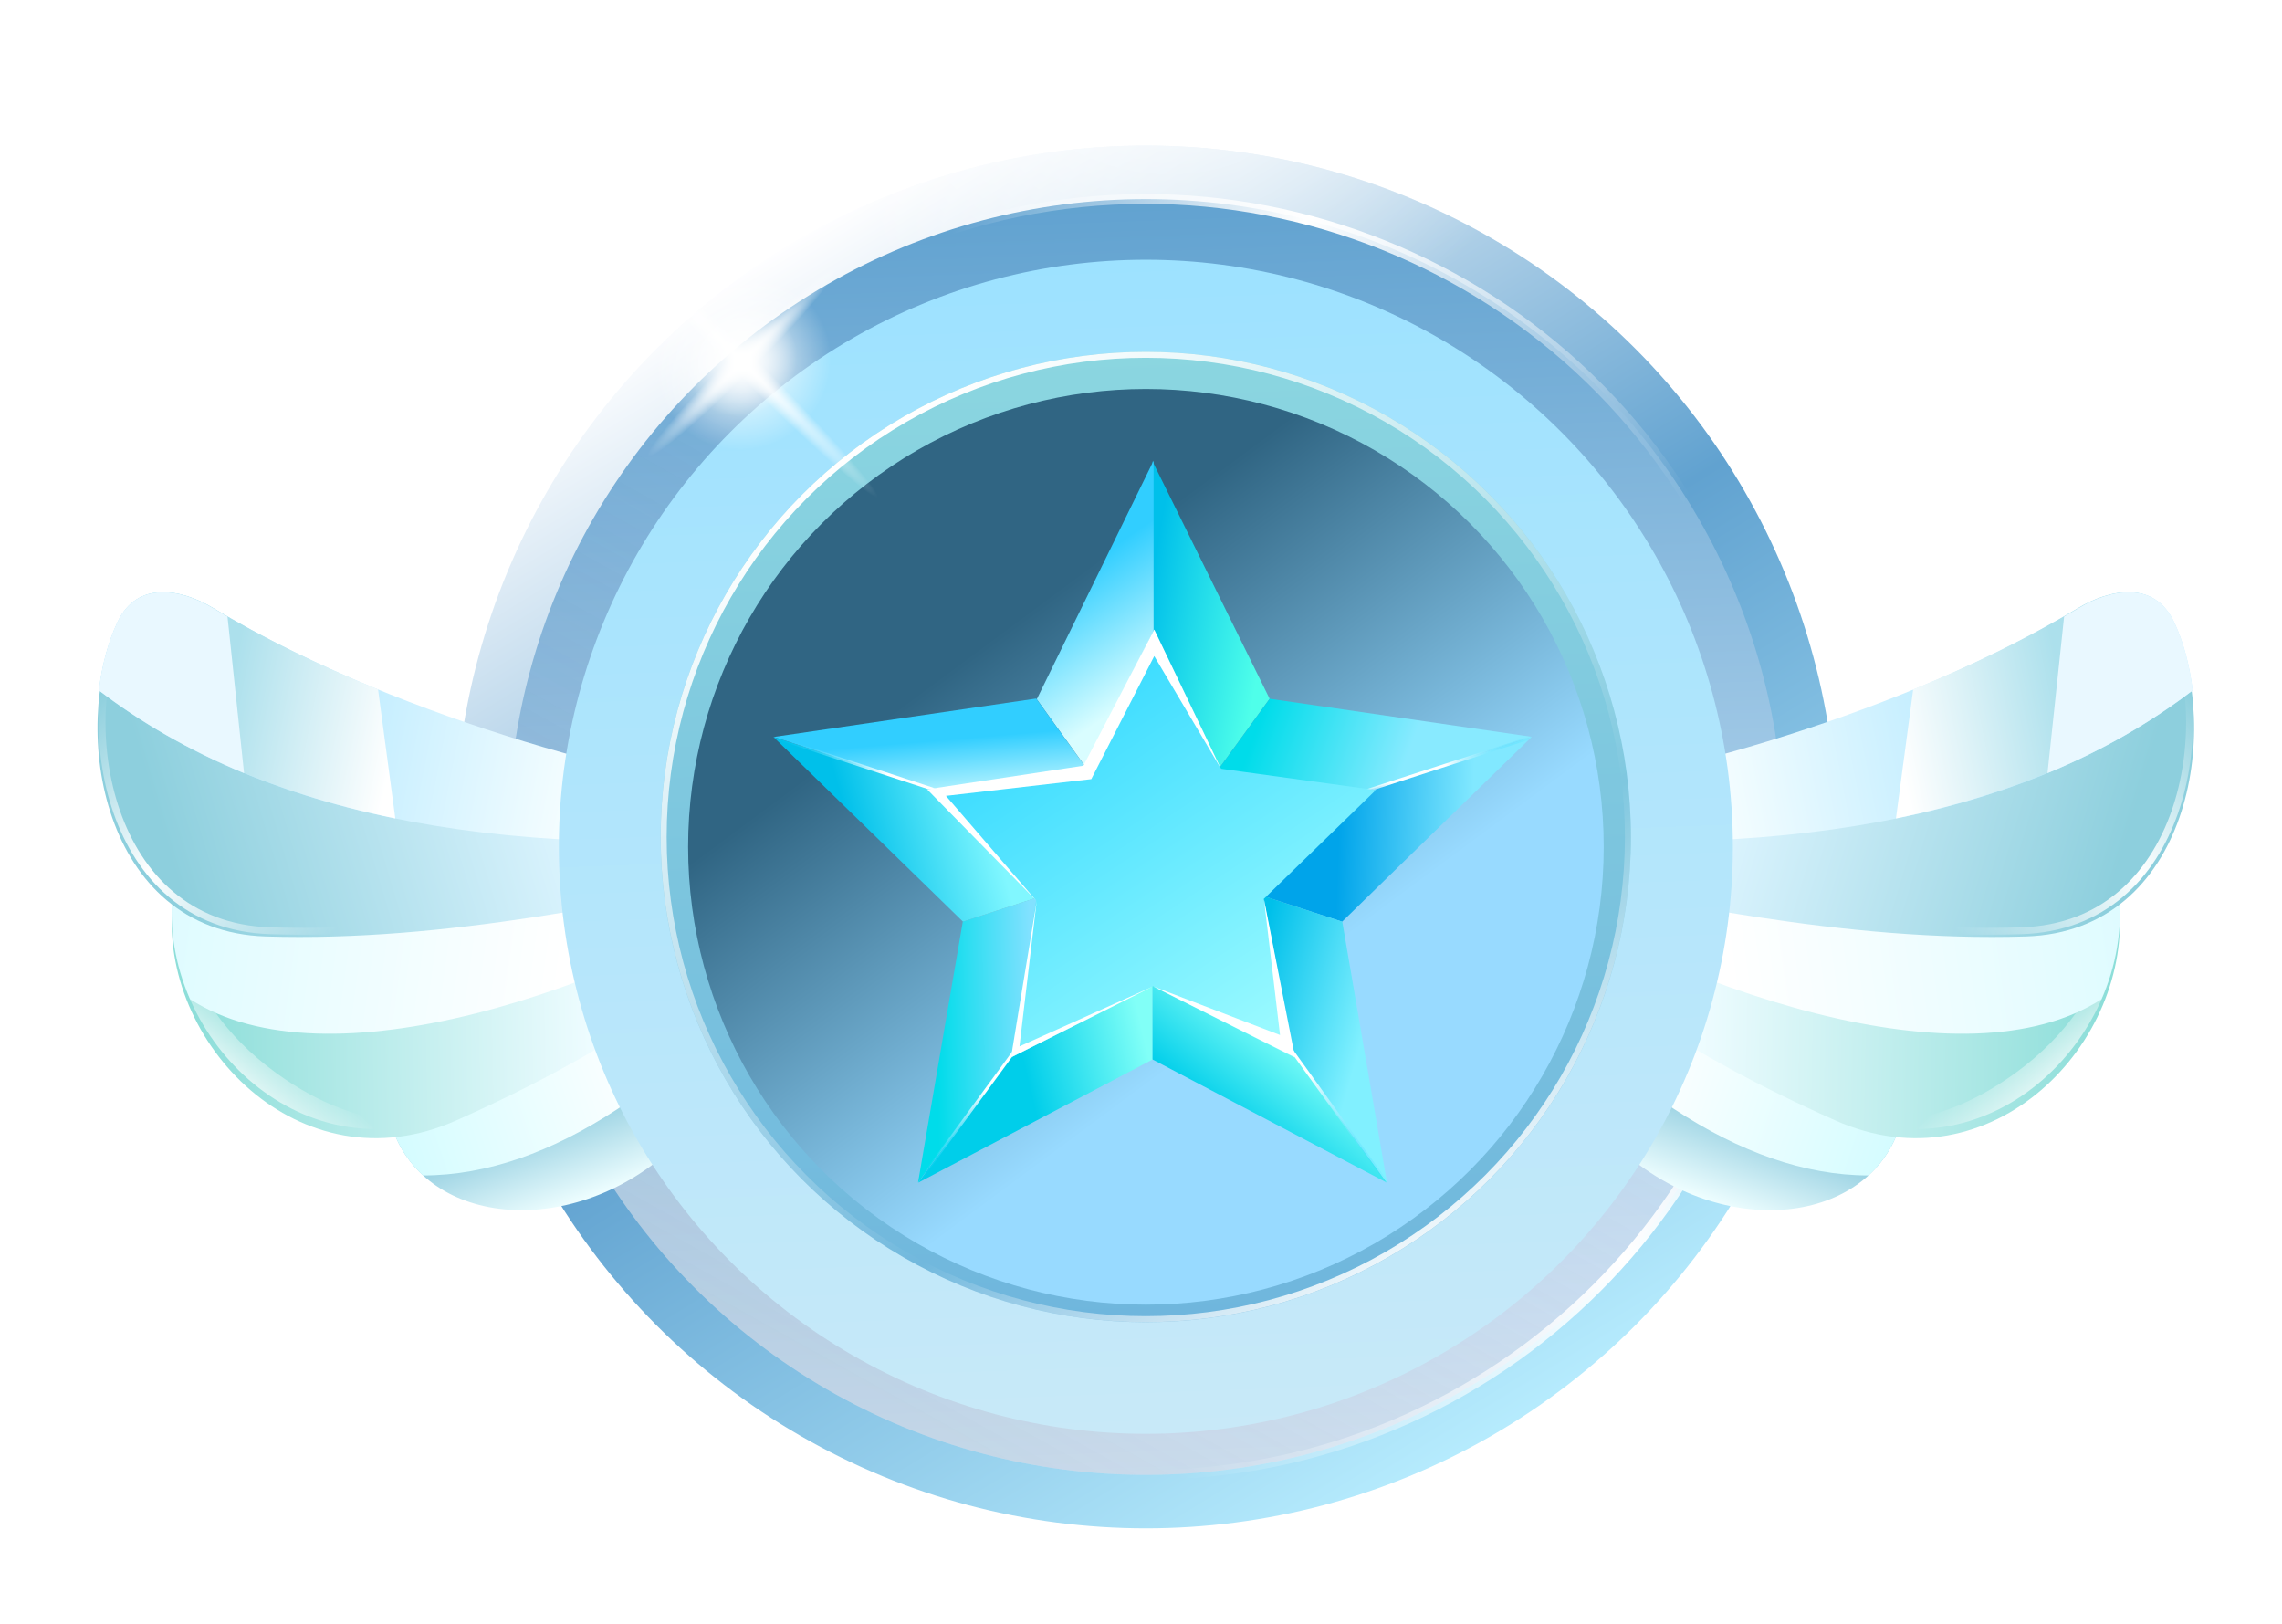
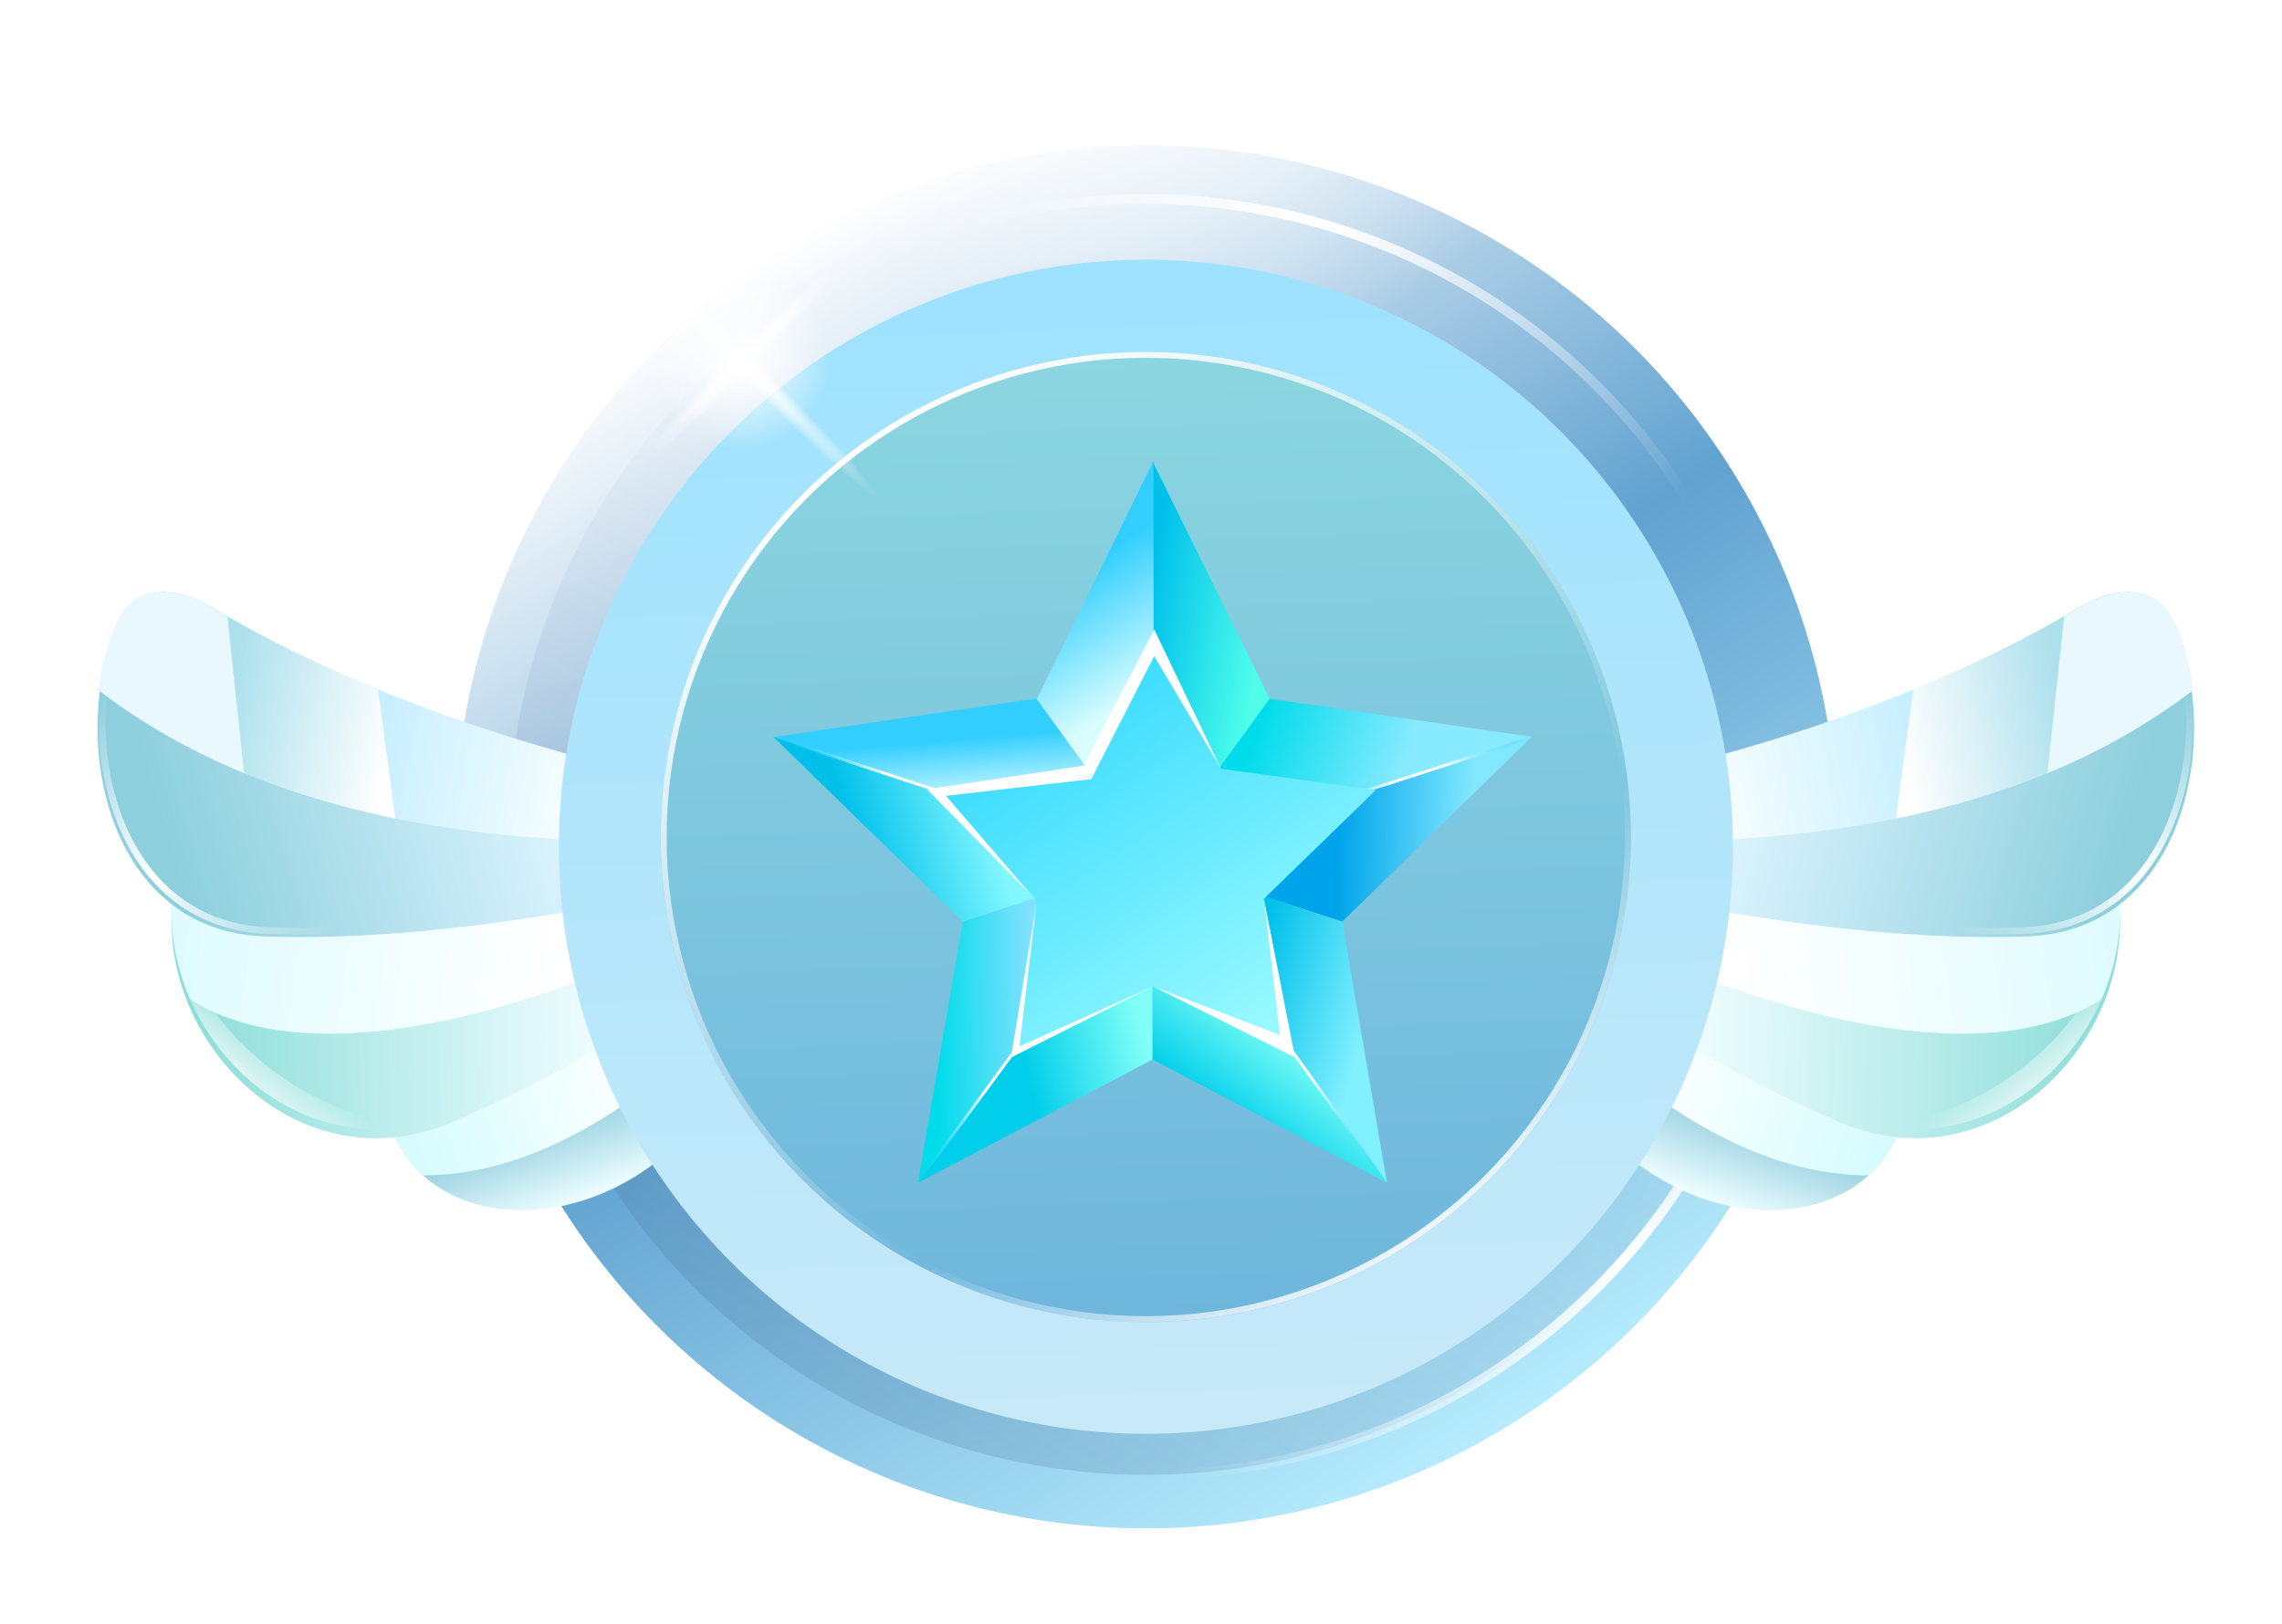
<svg xmlns="http://www.w3.org/2000/svg" width="52" height="37" viewBox="0 0 52 37" fill="none">
  <g filter="url(#filter0_d_18_432)">
    <circle cx="26.112" cy="19.071" r="15.753" fill="url(#paint0_linear_18_432)" />
    <circle cx="26.112" cy="19.071" r="15.753" fill="url(#paint1_radial_18_432)" />
-     <circle cx="26.112" cy="19.071" r="14.534" fill="url(#paint2_linear_18_432)" />
    <circle cx="26.112" cy="19.071" r="14.534" fill="url(#paint3_linear_18_432)" fill-opacity="0.2" />
    <g filter="url(#filter1_f_18_432)">
      <path d="M40.643 19.071C40.643 27.097 34.136 33.604 26.109 33.604" stroke="url(#paint4_linear_18_432)" stroke-width="0.224" />
    </g>
    <g filter="url(#filter2_f_18_432)">
      <path d="M20.407 5.703C27.79 2.553 36.328 5.985 39.477 13.368" stroke="url(#paint5_linear_18_432)" stroke-width="0.224" />
    </g>
    <path d="M42.493 24.38C39.349 24.069 35.385 20.876 33.051 19.188C32.721 19.377 32.066 20.075 32.251 20.352C32.982 21.45 34.61 24.433 37.267 26.477C39.695 28.344 42.954 27.749 43.384 25.283C43.402 24.78 42.995 24.429 42.493 24.38Z" fill="url(#paint6_linear_18_432)" />
    <path fill-rule="evenodd" clip-rule="evenodd" d="M42.578 26.783C39.662 26.78 36.645 24.651 33.688 21.085C33.8 20.674 33.928 20.291 34.068 19.935C36.431 21.677 39.77 24.11 42.494 24.38C42.996 24.43 43.404 24.78 43.386 25.283C43.277 25.906 42.988 26.409 42.578 26.783Z" fill="url(#paint7_linear_18_432)" />
    <g filter="url(#filter3_d_18_432)">
      <path d="M46.872 19.578C42.896 20.387 37.597 20.152 34.136 18.96C33.797 19.316 33.183 20.122 33.535 20.352C36.735 22.446 38.229 23.724 41.821 25.32C45.382 26.903 48.615 23.549 48.284 20.352C48.131 19.726 47.507 19.449 46.872 19.578Z" fill="url(#paint8_linear_18_432)" />
    </g>
    <g filter="url(#filter4_f_18_432)">
      <path d="M48.288 20.352C48.616 23.519 45.447 26.84 41.926 25.364C41.86 25.338 41.825 25.32 41.825 25.32C41.859 25.335 41.892 25.35 41.926 25.364C42.322 25.517 43.857 25.946 45.924 24.449C48.336 22.702 48.288 20.352 48.288 20.352Z" fill="url(#paint9_radial_18_432)" />
    </g>
    <path fill-rule="evenodd" clip-rule="evenodd" d="M47.885 22.768C48.218 22.011 48.37 21.176 48.284 20.352C48.131 19.726 47.507 19.449 46.872 19.578C42.896 20.387 37.598 20.152 34.136 18.96C33.976 19.128 33.754 19.398 33.602 19.659C38.39 22.666 44.785 24.768 47.885 22.768Z" fill="url(#paint10_linear_18_432)" />
    <g filter="url(#filter5_d_18_432)">
      <path d="M47.353 13.856C43.444 16.207 37.898 17.793 34.272 18.185C34.103 18.654 33.863 19.63 34.272 19.712C37.902 20.438 42.069 21.362 46.168 21.233C49.902 21.115 50.628 16.493 49.529 14.17C49.081 13.222 48.076 13.421 47.353 13.856Z" fill="url(#paint11_linear_18_432)" />
    </g>
    <g filter="url(#filter6_f_18_432)">
      <path d="M49.425 14.144C50.524 16.467 49.799 21.089 46.064 21.207C44.521 21.255 42.968 21.155 41.438 20.971" stroke="url(#paint12_linear_18_432)" stroke-width="0.156" />
    </g>
    <path fill-rule="evenodd" clip-rule="evenodd" d="M49.964 15.731C49.896 15.157 49.752 14.621 49.539 14.17C49.09 13.222 48.086 13.421 47.363 13.856C43.454 16.207 37.908 17.793 34.282 18.185C34.202 18.408 34.105 18.746 34.07 19.047C42.045 19.659 46.836 18.116 49.964 15.731Z" fill="url(#paint13_linear_18_432)" />
    <path fill-rule="evenodd" clip-rule="evenodd" d="M43.203 18.649C46.095 18.058 48.265 17.017 49.951 15.731C49.883 15.157 49.739 14.621 49.526 14.17C49.078 13.222 48.073 13.421 47.35 13.856C46.208 14.542 44.928 15.163 43.596 15.709L43.203 18.649Z" fill="url(#paint14_linear_18_432)" />
-     <path fill-rule="evenodd" clip-rule="evenodd" d="M46.656 17.617C47.937 17.088 49.027 16.447 49.966 15.731C49.899 15.157 49.755 14.621 49.542 14.17C49.093 13.222 48.088 13.421 47.365 13.856C47.257 13.921 47.146 13.986 47.035 14.05L46.656 17.617Z" fill="#E9F8FF" />
+     <path fill-rule="evenodd" clip-rule="evenodd" d="M46.656 17.617C47.937 17.088 49.027 16.447 49.966 15.731C49.899 15.157 49.755 14.621 49.542 14.17C49.093 13.222 48.088 13.421 47.365 13.856C47.257 13.921 47.146 13.986 47.035 14.05L46.656 17.617" fill="#E9F8FF" />
    <path d="M9.726 24.38C12.869 24.069 16.834 20.876 19.168 19.188C19.497 19.377 20.153 20.075 19.968 20.352C19.237 21.45 17.608 24.433 14.951 26.477C12.524 28.344 9.265 27.749 8.835 25.283C8.816 24.78 9.224 24.429 9.726 24.38Z" fill="url(#paint15_linear_18_432)" />
    <path fill-rule="evenodd" clip-rule="evenodd" d="M9.64 26.783C12.557 26.78 15.574 24.651 18.531 21.085C18.419 20.674 18.291 20.291 18.15 19.935C15.788 21.677 12.448 24.11 9.724 24.38C9.222 24.43 8.815 24.78 8.833 25.283C8.942 25.906 9.23 26.409 9.64 26.783Z" fill="url(#paint16_linear_18_432)" />
    <g filter="url(#filter7_d_18_432)">
      <path d="M5.347 19.578C9.323 20.387 14.621 20.152 18.083 18.96C18.422 19.316 19.036 20.122 18.684 20.352C15.484 22.446 13.99 23.724 10.398 25.32C6.837 26.903 3.603 23.549 3.935 20.352C4.088 19.726 4.712 19.449 5.347 19.578Z" fill="url(#paint17_linear_18_432)" />
    </g>
    <g filter="url(#filter8_f_18_432)">
      <path d="M3.931 20.352C3.602 23.519 6.772 26.84 10.293 25.364C10.359 25.338 10.393 25.32 10.393 25.32C10.36 25.335 10.326 25.35 10.293 25.364C9.896 25.517 8.362 25.946 6.295 24.449C3.883 22.702 3.931 20.352 3.931 20.352Z" fill="url(#paint18_radial_18_432)" />
    </g>
    <path fill-rule="evenodd" clip-rule="evenodd" d="M4.333 22.768C4.001 22.011 3.849 21.176 3.935 20.352C4.088 19.726 4.712 19.449 5.347 19.578C9.323 20.387 14.621 20.152 18.083 18.96C18.243 19.128 18.465 19.398 18.617 19.659C13.828 22.666 7.433 24.768 4.333 22.768Z" fill="url(#paint19_linear_18_432)" />
    <g filter="url(#filter9_d_18_432)">
      <path d="M4.866 13.856C8.775 16.207 14.32 17.793 17.947 18.185C18.116 18.654 18.355 19.63 17.947 19.712C14.317 20.438 10.149 21.362 6.051 21.233C2.316 21.115 1.591 16.493 2.69 14.17C3.138 13.222 4.143 13.421 4.866 13.856Z" fill="url(#paint20_linear_18_432)" />
    </g>
    <g filter="url(#filter10_f_18_432)">
      <path d="M2.794 14.144C1.695 16.467 2.42 21.089 6.155 21.207C7.698 21.255 9.251 21.155 10.781 20.971" stroke="url(#paint21_linear_18_432)" stroke-width="0.156" />
    </g>
    <path fill-rule="evenodd" clip-rule="evenodd" d="M2.255 15.731C2.322 15.157 2.467 14.621 2.68 14.17C3.128 13.222 4.133 13.421 4.856 13.856C8.765 16.207 14.31 17.793 17.937 18.185C18.017 18.408 18.113 18.746 18.148 19.047C10.174 19.659 5.382 18.116 2.255 15.731Z" fill="url(#paint22_linear_18_432)" />
    <path fill-rule="evenodd" clip-rule="evenodd" d="M9.008 18.649C6.116 18.058 3.946 17.017 2.26 15.731C2.327 15.157 2.472 14.621 2.685 14.17C3.133 13.222 4.138 13.421 4.861 13.856C6.003 14.542 7.283 15.163 8.615 15.709L9.008 18.649Z" fill="url(#paint23_linear_18_432)" />
    <path fill-rule="evenodd" clip-rule="evenodd" d="M5.562 17.617C4.282 17.088 3.192 16.447 2.252 15.731C2.32 15.157 2.464 14.621 2.677 14.17C3.126 13.222 4.131 13.421 4.854 13.856C4.962 13.921 5.072 13.986 5.184 14.05L5.562 17.617Z" fill="#E9F8FF" />
    <g filter="url(#filter11_d_18_432)">
      <circle cx="26.111" cy="19.07" r="13.376" fill="url(#paint24_linear_18_432)" />
    </g>
    <circle cx="26.109" cy="19.071" r="11.055" fill="url(#paint25_linear_18_432)" />
    <g filter="url(#filter12_f_18_432)">
      <circle cx="26.109" cy="19.071" r="10.986" stroke="url(#paint26_linear_18_432)" stroke-width="0.136" />
    </g>
    <g filter="url(#filter13_i_18_432)">
-       <circle cx="26.112" cy="19.071" r="10.432" fill="url(#paint27_linear_18_432)" />
-     </g>
+       </g>
    <ellipse cx="16.917" cy="8.245" rx="3.039" ry="0.268" transform="rotate(-45 16.917 8.245)" fill="url(#paint28_radial_18_432)" />
    <ellipse cx="16.914" cy="8.245" rx="4.357" ry="0.268" transform="rotate(45 16.914 8.245)" fill="url(#paint29_radial_18_432)" />
-     <ellipse cx="16.919" cy="8.245" rx="1.3" ry="1.193" transform="rotate(-45 16.919 8.245)" fill="url(#paint30_radial_18_432)" />
    <ellipse cx="16.92" cy="8.245" rx="2.038" ry="1.992" transform="rotate(-45 16.92 8.245)" fill="url(#paint31_radial_18_432)" />
    <g filter="url(#filter14_d_18_432)">
      <path d="M20.919 26.947L21.939 21L26.26 19.597L20.919 26.947Z" fill="url(#paint32_linear_18_432)" />
      <path d="M26.264 19.597L17.622 16.789L21.943 21L26.264 19.597Z" fill="url(#paint33_linear_18_432)" />
      <path d="M26.267 19.597L20.924 26.947L26.266 24.14L26.267 19.597Z" fill="url(#paint34_linear_18_432)" />
      <path d="M31.604 26.948L26.263 24.14L26.263 19.597L31.604 26.948Z" fill="url(#paint35_linear_18_432)" />
      <path d="M34.904 16.789L30.583 21.001L26.264 19.596L34.904 16.789Z" fill="url(#paint36_linear_18_432)" />
      <path d="M31.605 26.948L30.587 21.001L26.266 19.596L31.605 26.948Z" fill="url(#paint37_linear_18_432)" />
      <path d="M26.261 10.509L28.931 15.921L26.261 19.596L26.261 10.509Z" fill="url(#paint38_linear_18_432)" />
      <path d="M26.261 19.596L34.903 16.788L28.932 15.921L26.261 19.596Z" fill="url(#paint39_linear_18_432)" />
      <path d="M26.287 19.624V10.496L23.625 15.932L26.287 19.624Z" fill="url(#paint40_linear_18_432)" />
      <path d="M17.633 16.791L23.612 15.916L26.285 19.624L17.633 16.791Z" fill="url(#paint41_linear_18_432)" />
      <g filter="url(#filter15_f_18_432)">
        <path d="M17.656 16.802L23.171 18.608" stroke="url(#paint42_linear_18_432)" stroke-width="0.068" />
      </g>
      <g filter="url(#filter16_f_18_432)">
        <path d="M20.922 26.943L24.211 22.456" stroke="url(#paint43_linear_18_432)" stroke-width="0.068" />
      </g>
      <g filter="url(#filter17_f_18_432)">
        <path d="M31.609 26.956L27.784 21.642" stroke="url(#paint44_linear_18_432)" stroke-width="0.068" />
      </g>
      <g filter="url(#filter18_f_18_432)">
        <path d="M34.906 16.798L30.666 18.169" stroke="url(#paint45_linear_18_432)" stroke-width="0.068" />
      </g>
      <path d="M26.299 14.352L27.822 17.516L31.351 18.002L28.796 20.484L29.493 24.092L26.271 22.467L23.042 24.094L23.611 20.515L21.125 17.985L24.673 17.589L26.299 14.352Z" fill="url(#paint46_linear_18_432)" />
      <g filter="url(#filter19_f_18_432)">
        <path d="M21.125 17.985L23.609 20.517L21.555 18.134L24.867 17.752L26.302 14.949L27.821 17.513L26.302 14.344L24.687 17.447L21.125 17.985Z" fill="white" />
      </g>
      <g filter="url(#filter20_f_18_432)">
        <path d="M29.51 24.092L26.273 22.474L29.168 23.583L28.801 20.48L29.51 24.092Z" fill="white" />
      </g>
      <g filter="url(#filter21_f_18_432)">
        <path d="M23.039 24.092L23.623 20.53L23.231 23.842L26.259 22.482L23.039 24.092Z" fill="white" />
      </g>
    </g>
  </g>
  <defs>
    <filter id="filter0_d_18_432" x="0.855" y="1.954" width="50.51" height="34.233" filterUnits="userSpaceOnUse" color-interpolation-filters="sRGB">
      <feFlood flood-opacity="0" result="BackgroundImageFix" />
      <feColorMatrix in="SourceAlpha" type="matrix" values="0 0 0 0 0 0 0 0 0 0 0 0 0 0 0 0 0 0 127 0" result="hardAlpha" />
      <feOffset />
      <feGaussianBlur stdDeviation="0.682" />
      <feComposite in2="hardAlpha" operator="out" />
      <feColorMatrix type="matrix" values="0 0 0 0 0.721 0 0 0 0 0.801 0 0 0 0 1 0 0 0 1 0" />
      <feBlend mode="normal" in2="BackgroundImageFix" result="effect1_dropShadow_18_432" />
      <feBlend mode="normal" in="SourceGraphic" in2="effect1_dropShadow_18_432" result="shape" />
    </filter>
    <filter id="filter1_f_18_432" x="25.973" y="18.934" width="14.921" height="14.918" filterUnits="userSpaceOnUse" color-interpolation-filters="sRGB">
      <feFlood flood-opacity="0" result="BackgroundImageFix" />
      <feBlend mode="normal" in="SourceGraphic" in2="BackgroundImageFix" result="shape" />
      <feGaussianBlur stdDeviation="0.068" result="effect1_foregroundBlur_18_432" />
    </filter>
    <filter id="filter2_f_18_432" x="20.223" y="4.285" width="19.492" height="9.263" filterUnits="userSpaceOnUse" color-interpolation-filters="sRGB">
      <feFlood flood-opacity="0" result="BackgroundImageFix" />
      <feBlend mode="normal" in="SourceGraphic" in2="BackgroundImageFix" result="shape" />
      <feGaussianBlur stdDeviation="0.068" result="effect1_foregroundBlur_18_432" />
    </filter>
    <filter id="filter3_d_18_432" x="33.013" y="18.751" width="15.71" height="7.6" filterUnits="userSpaceOnUse" color-interpolation-filters="sRGB">
      <feFlood flood-opacity="0" result="BackgroundImageFix" />
      <feColorMatrix in="SourceAlpha" type="matrix" values="0 0 0 0 0 0 0 0 0 0 0 0 0 0 0 0 0 0 127 0" result="hardAlpha" />
      <feOffset dy="0.209" />
      <feGaussianBlur stdDeviation="0.209" />
      <feComposite in2="hardAlpha" operator="out" />
      <feColorMatrix type="matrix" values="0 0 0 0 0.123 0 0 0 0 0.513 0 0 0 0 0.537 0 0 0 0.3 0" />
      <feBlend mode="normal" in2="BackgroundImageFix" result="effect1_dropShadow_18_432" />
      <feBlend mode="normal" in="SourceGraphic" in2="effect1_dropShadow_18_432" result="shape" />
    </filter>
    <filter id="filter4_f_18_432" x="41.62" y="20.144" width="6.902" height="5.79" filterUnits="userSpaceOnUse" color-interpolation-filters="sRGB">
      <feFlood flood-opacity="0" result="BackgroundImageFix" />
      <feBlend mode="normal" in="SourceGraphic" in2="BackgroundImageFix" result="shape" />
      <feGaussianBlur stdDeviation="0.104" result="effect1_foregroundBlur_18_432" />
    </filter>
    <filter id="filter5_d_18_432" x="33.525" y="13.076" width="16.996" height="8.795" filterUnits="userSpaceOnUse" color-interpolation-filters="sRGB">
      <feFlood flood-opacity="0" result="BackgroundImageFix" />
      <feColorMatrix in="SourceAlpha" type="matrix" values="0 0 0 0 0 0 0 0 0 0 0 0 0 0 0 0 0 0 127 0" result="hardAlpha" />
      <feOffset dy="0.104" />
      <feGaussianBlur stdDeviation="0.261" />
      <feComposite in2="hardAlpha" operator="out" />
      <feColorMatrix type="matrix" values="0 0 0 0 0.132 0 0 0 0 0.428 0 0 0 0 0.521 0 0 0 0.6 0" />
      <feBlend mode="multiply" in2="BackgroundImageFix" result="effect1_dropShadow_18_432" />
      <feBlend mode="normal" in="SourceGraphic" in2="effect1_dropShadow_18_432" result="shape" />
    </filter>
    <filter id="filter6_f_18_432" x="41.221" y="13.902" width="8.956" height="7.604" filterUnits="userSpaceOnUse" color-interpolation-filters="sRGB">
      <feFlood flood-opacity="0" result="BackgroundImageFix" />
      <feBlend mode="normal" in="SourceGraphic" in2="BackgroundImageFix" result="shape" />
      <feGaussianBlur stdDeviation="0.104" result="effect1_foregroundBlur_18_432" />
    </filter>
    <filter id="filter7_d_18_432" x="3.497" y="18.751" width="15.71" height="7.6" filterUnits="userSpaceOnUse" color-interpolation-filters="sRGB">
      <feFlood flood-opacity="0" result="BackgroundImageFix" />
      <feColorMatrix in="SourceAlpha" type="matrix" values="0 0 0 0 0 0 0 0 0 0 0 0 0 0 0 0 0 0 127 0" result="hardAlpha" />
      <feOffset dy="0.209" />
      <feGaussianBlur stdDeviation="0.209" />
      <feComposite in2="hardAlpha" operator="out" />
      <feColorMatrix type="matrix" values="0 0 0 0 0.123 0 0 0 0 0.513 0 0 0 0 0.537 0 0 0 0.3 0" />
      <feBlend mode="normal" in2="BackgroundImageFix" result="effect1_dropShadow_18_432" />
      <feBlend mode="normal" in="SourceGraphic" in2="effect1_dropShadow_18_432" result="shape" />
    </filter>
    <filter id="filter8_f_18_432" x="3.698" y="20.144" width="6.902" height="5.79" filterUnits="userSpaceOnUse" color-interpolation-filters="sRGB">
      <feFlood flood-opacity="0" result="BackgroundImageFix" />
      <feBlend mode="normal" in="SourceGraphic" in2="BackgroundImageFix" result="shape" />
      <feGaussianBlur stdDeviation="0.104" result="effect1_foregroundBlur_18_432" />
    </filter>
    <filter id="filter9_d_18_432" x="1.697" y="13.076" width="16.996" height="8.795" filterUnits="userSpaceOnUse" color-interpolation-filters="sRGB">
      <feFlood flood-opacity="0" result="BackgroundImageFix" />
      <feColorMatrix in="SourceAlpha" type="matrix" values="0 0 0 0 0 0 0 0 0 0 0 0 0 0 0 0 0 0 127 0" result="hardAlpha" />
      <feOffset dy="0.104" />
      <feGaussianBlur stdDeviation="0.261" />
      <feComposite in2="hardAlpha" operator="out" />
      <feColorMatrix type="matrix" values="0 0 0 0 0.132 0 0 0 0 0.428 0 0 0 0 0.521 0 0 0 0.6 0" />
      <feBlend mode="multiply" in2="BackgroundImageFix" result="effect1_dropShadow_18_432" />
      <feBlend mode="normal" in="SourceGraphic" in2="effect1_dropShadow_18_432" result="shape" />
    </filter>
    <filter id="filter10_f_18_432" x="2.041" y="13.902" width="8.956" height="7.604" filterUnits="userSpaceOnUse" color-interpolation-filters="sRGB">
      <feFlood flood-opacity="0" result="BackgroundImageFix" />
      <feBlend mode="normal" in="SourceGraphic" in2="BackgroundImageFix" result="shape" />
      <feGaussianBlur stdDeviation="0.104" result="effect1_foregroundBlur_18_432" />
    </filter>
    <filter id="filter11_d_18_432" x="11.389" y="4.573" width="29.44" height="29.443" filterUnits="userSpaceOnUse" color-interpolation-filters="sRGB">
      <feFlood flood-opacity="0" result="BackgroundImageFix" />
      <feColorMatrix in="SourceAlpha" type="matrix" values="0 0 0 0 0 0 0 0 0 0 0 0 0 0 0 0 0 0 127 0" result="hardAlpha" />
      <feOffset dy="0.224" />
      <feGaussianBlur stdDeviation="0.673" />
      <feComposite in2="hardAlpha" operator="out" />
      <feColorMatrix type="matrix" values="0 0 0 0 0.117 0 0 0 0 0.351 0 0 0 0 0.425 0 0 0 1 0" />
      <feBlend mode="multiply" in2="BackgroundImageFix" result="effect1_dropShadow_18_432" />
      <feBlend mode="normal" in="SourceGraphic" in2="effect1_dropShadow_18_432" result="shape" />
    </filter>
    <filter id="filter12_f_18_432" x="14.918" y="7.88" width="22.382" height="22.382" filterUnits="userSpaceOnUse" color-interpolation-filters="sRGB">
      <feFlood flood-opacity="0" result="BackgroundImageFix" />
      <feBlend mode="normal" in="SourceGraphic" in2="BackgroundImageFix" result="shape" />
      <feGaussianBlur stdDeviation="0.068" result="effect1_foregroundBlur_18_432" />
    </filter>
    <filter id="filter13_i_18_432" x="15.68" y="8.639" width="20.867" height="21.088" filterUnits="userSpaceOnUse" color-interpolation-filters="sRGB">
      <feFlood flood-opacity="0" result="BackgroundImageFix" />
      <feBlend mode="normal" in="SourceGraphic" in2="BackgroundImageFix" result="shape" />
      <feColorMatrix in="SourceAlpha" type="matrix" values="0 0 0 0 0 0 0 0 0 0 0 0 0 0 0 0 0 0 127 0" result="hardAlpha" />
      <feOffset dy="0.224" />
      <feGaussianBlur stdDeviation="0.841" />
      <feComposite in2="hardAlpha" operator="arithmetic" k2="-1" k3="1" />
      <feColorMatrix type="matrix" values="0 0 0 0 0.117 0 0 0 0 0.173 0 0 0 0 0.371 0 0 0 0.4 0" />
      <feBlend mode="normal" in2="shape" result="effect1_innerShadow_18_432" />
    </filter>
    <filter id="filter14_d_18_432" x="15.579" y="8.45" width="21.381" height="20.572" filterUnits="userSpaceOnUse" color-interpolation-filters="sRGB">
      <feFlood flood-opacity="0" result="BackgroundImageFix" />
      <feColorMatrix in="SourceAlpha" type="matrix" values="0 0 0 0 0 0 0 0 0 0 0 0 0 0 0 0 0 0 127 0" result="hardAlpha" />
      <feOffset />
      <feGaussianBlur stdDeviation="1.023" />
      <feComposite in2="hardAlpha" operator="out" />
      <feColorMatrix type="matrix" values="0 0 0 0 0.058 0 0 0 0 0.262 0 0 0 0 0.5 0 0 0 0.5 0" />
      <feBlend mode="normal" in2="BackgroundImageFix" result="effect1_dropShadow_18_432" />
      <feBlend mode="normal" in="SourceGraphic" in2="effect1_dropShadow_18_432" result="shape" />
    </filter>
    <filter id="filter15_f_18_432" x="17.58" y="16.701" width="5.668" height="2.008" filterUnits="userSpaceOnUse" color-interpolation-filters="sRGB">
      <feFlood flood-opacity="0" result="BackgroundImageFix" />
      <feBlend mode="normal" in="SourceGraphic" in2="BackgroundImageFix" result="shape" />
      <feGaussianBlur stdDeviation="0.034" result="effect1_foregroundBlur_18_432" />
    </filter>
    <filter id="filter16_f_18_432" x="20.822" y="22.368" width="3.48" height="4.664" filterUnits="userSpaceOnUse" color-interpolation-filters="sRGB">
      <feFlood flood-opacity="0" result="BackgroundImageFix" />
      <feBlend mode="normal" in="SourceGraphic" in2="BackgroundImageFix" result="shape" />
      <feGaussianBlur stdDeviation="0.034" result="effect1_foregroundBlur_18_432" />
    </filter>
    <filter id="filter17_f_18_432" x="27.69" y="21.553" width="4.019" height="5.49" filterUnits="userSpaceOnUse" color-interpolation-filters="sRGB">
      <feFlood flood-opacity="0" result="BackgroundImageFix" />
      <feBlend mode="normal" in="SourceGraphic" in2="BackgroundImageFix" result="shape" />
      <feGaussianBlur stdDeviation="0.034" result="effect1_foregroundBlur_18_432" />
    </filter>
    <filter id="filter18_f_18_432" x="30.588" y="16.698" width="4.394" height="1.572" filterUnits="userSpaceOnUse" color-interpolation-filters="sRGB">
      <feFlood flood-opacity="0" result="BackgroundImageFix" />
      <feBlend mode="normal" in="SourceGraphic" in2="BackgroundImageFix" result="shape" />
      <feGaussianBlur stdDeviation="0.034" result="effect1_foregroundBlur_18_432" />
    </filter>
    <filter id="filter19_f_18_432" x="21.057" y="14.276" width="6.832" height="6.31" filterUnits="userSpaceOnUse" color-interpolation-filters="sRGB">
      <feFlood flood-opacity="0" result="BackgroundImageFix" />
      <feBlend mode="normal" in="SourceGraphic" in2="BackgroundImageFix" result="shape" />
      <feGaussianBlur stdDeviation="0.034" result="effect1_foregroundBlur_18_432" />
    </filter>
    <filter id="filter20_f_18_432" x="26.205" y="20.412" width="3.371" height="3.749" filterUnits="userSpaceOnUse" color-interpolation-filters="sRGB">
      <feFlood flood-opacity="0" result="BackgroundImageFix" />
      <feBlend mode="normal" in="SourceGraphic" in2="BackgroundImageFix" result="shape" />
      <feGaussianBlur stdDeviation="0.034" result="effect1_foregroundBlur_18_432" />
    </filter>
    <filter id="filter21_f_18_432" x="22.971" y="20.462" width="3.355" height="3.699" filterUnits="userSpaceOnUse" color-interpolation-filters="sRGB">
      <feFlood flood-opacity="0" result="BackgroundImageFix" />
      <feBlend mode="normal" in="SourceGraphic" in2="BackgroundImageFix" result="shape" />
      <feGaussianBlur stdDeviation="0.034" result="effect1_foregroundBlur_18_432" />
    </filter>
    <linearGradient id="paint0_linear_18_432" x1="34.873" y1="32.89" x2="18.103" y2="5.498" gradientUnits="userSpaceOnUse">
      <stop stop-color="#B9EEFF" />
      <stop offset="0.523" stop-color="#61A2D0" />
      <stop offset="1" stop-color="#FEFEFF" />
    </linearGradient>
    <radialGradient id="paint1_radial_18_432" cx="0" cy="0" r="1" gradientUnits="userSpaceOnUse" gradientTransform="translate(26.713 -0.704) rotate(82.36) scale(9.275)">
      <stop stop-color="white" />
      <stop offset="1" stop-color="white" stop-opacity="0" />
    </radialGradient>
    <linearGradient id="paint2_linear_18_432" x1="25.049" y1="4.537" x2="26.112" y2="33.604" gradientUnits="userSpaceOnUse">
      <stop stop-color="#61A2D0" />
      <stop offset="1" stop-color="#E8F4FF" />
    </linearGradient>
    <linearGradient id="paint3_linear_18_432" x1="17.685" y1="30.51" x2="26.85" y2="14.036" gradientUnits="userSpaceOnUse">
      <stop stop-color="#3F698F" />
      <stop offset="1" stop-color="#3F518F" stop-opacity="0" />
    </linearGradient>
    <linearGradient id="paint4_linear_18_432" x1="40.836" y1="19.811" x2="27.411" y2="34.188" gradientUnits="userSpaceOnUse">
      <stop stop-color="white" stop-opacity="0" />
      <stop offset="0.463" stop-color="white" />
      <stop offset="1" stop-color="white" stop-opacity="0" />
    </linearGradient>
    <linearGradient id="paint5_linear_18_432" x1="20.221" y1="5.268" x2="38.369" y2="11.655" gradientUnits="userSpaceOnUse">
      <stop offset="0.073" stop-color="white" stop-opacity="0" />
      <stop offset="0.463" stop-color="white" />
      <stop offset="1" stop-color="white" stop-opacity="0" />
    </linearGradient>
    <linearGradient id="paint6_linear_18_432" x1="40.87" y1="25.766" x2="40.097" y2="27.798" gradientUnits="userSpaceOnUse">
      <stop stop-color="#8DCBDE" />
      <stop offset="1" stop-color="#EEFEFF" />
    </linearGradient>
    <linearGradient id="paint7_linear_18_432" x1="43.386" y1="25.88" x2="37.556" y2="23.912" gradientUnits="userSpaceOnUse">
      <stop stop-color="#D3FCFF" />
      <stop offset="1" stop-color="white" />
    </linearGradient>
    <linearGradient id="paint8_linear_18_432" x1="47.81" y1="23.001" x2="38.741" y2="22.827" gradientUnits="userSpaceOnUse">
      <stop stop-color="#8DDED9" />
      <stop offset="1" stop-color="#EEFCFF" />
    </linearGradient>
    <radialGradient id="paint9_radial_18_432" cx="0" cy="0" r="1" gradientUnits="userSpaceOnUse" gradientTransform="translate(47.084 24.951) rotate(-132.651) scale(1.799 16.935)">
      <stop stop-color="white" />
      <stop offset="1" stop-color="white" stop-opacity="0" />
    </radialGradient>
    <linearGradient id="paint10_linear_18_432" x1="49.166" y1="21.257" x2="39.466" y2="22.584" gradientUnits="userSpaceOnUse">
      <stop stop-color="#DCFBFF" />
      <stop offset="1" stop-color="white" />
    </linearGradient>
    <linearGradient id="paint11_linear_18_432" x1="39.253" y1="18.099" x2="47.971" y2="20.686" gradientUnits="userSpaceOnUse">
      <stop stop-color="#DEF5FF" />
      <stop offset="1" stop-color="#8DCFDD" />
    </linearGradient>
    <linearGradient id="paint12_linear_18_432" x1="50.327" y1="16.287" x2="44.525" y2="21.15" gradientUnits="userSpaceOnUse">
      <stop stop-color="white" stop-opacity="0" />
      <stop offset="0.464" stop-color="white" />
      <stop offset="1" stop-color="white" stop-opacity="0" />
    </linearGradient>
    <linearGradient id="paint13_linear_18_432" x1="44.943" y1="15.7" x2="38.732" y2="16.921" gradientUnits="userSpaceOnUse">
      <stop stop-color="#B9EAFF" />
      <stop offset="1" stop-color="#F7FEFF" />
    </linearGradient>
    <linearGradient id="paint14_linear_18_432" x1="47.074" y1="16.071" x2="43.203" y2="16.847" gradientUnits="userSpaceOnUse">
      <stop stop-color="#ACE0EC" />
      <stop offset="1" stop-color="white" />
    </linearGradient>
    <linearGradient id="paint15_linear_18_432" x1="11.349" y1="25.766" x2="12.122" y2="27.798" gradientUnits="userSpaceOnUse">
      <stop stop-color="#8DCBDE" />
      <stop offset="1" stop-color="#EEFEFF" />
    </linearGradient>
    <linearGradient id="paint16_linear_18_432" x1="8.833" y1="25.88" x2="14.663" y2="23.912" gradientUnits="userSpaceOnUse">
      <stop stop-color="#D3FCFF" />
      <stop offset="1" stop-color="white" />
    </linearGradient>
    <linearGradient id="paint17_linear_18_432" x1="4.408" y1="23.001" x2="13.478" y2="22.827" gradientUnits="userSpaceOnUse">
      <stop stop-color="#8DDED9" />
      <stop offset="1" stop-color="#EEFCFF" />
    </linearGradient>
    <radialGradient id="paint18_radial_18_432" cx="0" cy="0" r="1" gradientUnits="userSpaceOnUse" gradientTransform="translate(5.135 24.951) rotate(-47.349) scale(1.799 16.935)">
      <stop stop-color="white" />
      <stop offset="1" stop-color="white" stop-opacity="0" />
    </radialGradient>
    <linearGradient id="paint19_linear_18_432" x1="3.052" y1="21.257" x2="12.753" y2="22.584" gradientUnits="userSpaceOnUse">
      <stop stop-color="#DCFBFF" />
      <stop offset="1" stop-color="white" />
    </linearGradient>
    <linearGradient id="paint20_linear_18_432" x1="12.965" y1="18.099" x2="4.248" y2="20.686" gradientUnits="userSpaceOnUse">
      <stop stop-color="#DEF5FF" />
      <stop offset="1" stop-color="#8DCFDD" />
    </linearGradient>
    <linearGradient id="paint21_linear_18_432" x1="1.892" y1="16.287" x2="7.694" y2="21.15" gradientUnits="userSpaceOnUse">
      <stop stop-color="white" stop-opacity="0" />
      <stop offset="0.464" stop-color="white" />
      <stop offset="1" stop-color="white" stop-opacity="0" />
    </linearGradient>
    <linearGradient id="paint22_linear_18_432" x1="7.276" y1="15.7" x2="13.487" y2="16.921" gradientUnits="userSpaceOnUse">
      <stop stop-color="#B9EAFF" />
      <stop offset="1" stop-color="#F7FEFF" />
    </linearGradient>
    <linearGradient id="paint23_linear_18_432" x1="5.137" y1="16.071" x2="9.008" y2="16.847" gradientUnits="userSpaceOnUse">
      <stop stop-color="#ACE0EC" />
      <stop offset="1" stop-color="white" />
    </linearGradient>
    <linearGradient id="paint24_linear_18_432" x1="25.132" y1="5.694" x2="26.111" y2="32.447" gradientUnits="userSpaceOnUse">
      <stop stop-color="#9DE2FF" />
      <stop offset="1" stop-color="#C8E9F8" />
    </linearGradient>
    <linearGradient id="paint25_linear_18_432" x1="25.301" y1="8.016" x2="26.109" y2="30.125" gradientUnits="userSpaceOnUse">
      <stop stop-color="#8BD6E0" />
      <stop offset="1" stop-color="#6FB6DD" />
    </linearGradient>
    <linearGradient id="paint26_linear_18_432" x1="20.628" y1="9.457" x2="33.607" y2="28.396" gradientUnits="userSpaceOnUse">
      <stop stop-color="white" />
      <stop offset="0.704" stop-color="white" stop-opacity="0" />
      <stop offset="1" stop-color="white" />
    </linearGradient>
    <linearGradient id="paint27_linear_18_432" x1="18.613" y1="10.307" x2="31.99" y2="28.312" gradientUnits="userSpaceOnUse">
      <stop offset="0.25" stop-color="#306583" />
      <stop offset="0.708" stop-color="#98DAFF" />
    </linearGradient>
    <radialGradient id="paint28_radial_18_432" cx="0" cy="0" r="1" gradientUnits="userSpaceOnUse" gradientTransform="translate(16.917 8.245) rotate(90) scale(0.268 3.039)">
      <stop stop-color="white" />
      <stop offset="1" stop-color="white" stop-opacity="0" />
    </radialGradient>
    <radialGradient id="paint29_radial_18_432" cx="0" cy="0" r="1" gradientUnits="userSpaceOnUse" gradientTransform="translate(16.914 8.245) rotate(90) scale(0.268 4.357)">
      <stop stop-color="white" />
      <stop offset="1" stop-color="white" stop-opacity="0" />
    </radialGradient>
    <radialGradient id="paint30_radial_18_432" cx="0" cy="0" r="1" gradientUnits="userSpaceOnUse" gradientTransform="translate(16.919 8.245) rotate(90) scale(1.193 1.3)">
      <stop stop-color="white" />
      <stop offset="1" stop-color="white" stop-opacity="0" />
    </radialGradient>
    <radialGradient id="paint31_radial_18_432" cx="0" cy="0" r="1" gradientUnits="userSpaceOnUse" gradientTransform="translate(16.92 8.245) rotate(90) scale(1.992 2.038)">
      <stop stop-color="white" />
      <stop offset="1" stop-color="white" stop-opacity="0" />
    </radialGradient>
    <linearGradient id="paint32_linear_18_432" x1="23.497" y1="22.459" x2="21.31" y2="22.507" gradientUnits="userSpaceOnUse">
      <stop stop-color="#81E1FF" />
      <stop offset="1" stop-color="#00DCEA" />
    </linearGradient>
    <linearGradient id="paint33_linear_18_432" x1="22.882" y1="19.844" x2="19.863" y2="20.688" gradientUnits="userSpaceOnUse">
      <stop stop-color="#81F7FF" />
      <stop offset="1" stop-color="#00C0EA" />
    </linearGradient>
    <linearGradient id="paint34_linear_18_432" x1="27.494" y1="29.59" x2="24.765" y2="30.242" gradientUnits="userSpaceOnUse">
      <stop stop-color="#81FFF7" />
      <stop offset="1" stop-color="#00CEEA" />
    </linearGradient>
    <linearGradient id="paint35_linear_18_432" x1="29.06" y1="23.267" x2="27.501" y2="25.204" gradientUnits="userSpaceOnUse">
      <stop stop-color="#81FFF7" />
      <stop offset="1" stop-color="#00CEEA" />
    </linearGradient>
    <linearGradient id="paint36_linear_18_432" x1="33.53" y1="19.274" x2="28.063" y2="19.084" gradientUnits="userSpaceOnUse">
      <stop stop-color="#81E8FF" />
      <stop offset="0.555" stop-color="#00A4EA" />
    </linearGradient>
    <linearGradient id="paint37_linear_18_432" x1="31.395" y1="22.412" x2="28.685" y2="21.651" gradientUnits="userSpaceOnUse">
      <stop stop-color="#81F0FF" />
      <stop offset="1" stop-color="#00C0EA" />
    </linearGradient>
    <linearGradient id="paint38_linear_18_432" x1="28.013" y1="19.036" x2="25.304" y2="18.565" gradientUnits="userSpaceOnUse">
      <stop stop-color="#4FFFEA" />
      <stop offset="1" stop-color="#00C0EA" />
    </linearGradient>
    <linearGradient id="paint39_linear_18_432" x1="32.197" y1="16.897" x2="28.965" y2="15.709" gradientUnits="userSpaceOnUse">
      <stop stop-color="#88EAFF" />
      <stop offset="1" stop-color="#00DCEA" />
    </linearGradient>
    <linearGradient id="paint40_linear_18_432" x1="25.01" y1="16.47" x2="23.262" y2="13.859" gradientUnits="userSpaceOnUse">
      <stop stop-color="#D9FDFF" />
      <stop offset="1" stop-color="#31CEFF" />
    </linearGradient>
    <linearGradient id="paint41_linear_18_432" x1="22.135" y1="18.343" x2="22.007" y2="16.817" gradientUnits="userSpaceOnUse">
      <stop stop-color="#D9FDFF" />
      <stop offset="1" stop-color="#31CEFF" />
    </linearGradient>
    <linearGradient id="paint42_linear_18_432" x1="17.812" y1="16.327" x2="23.326" y2="18.133" gradientUnits="userSpaceOnUse">
      <stop stop-color="#00D1FF" stop-opacity="0" />
      <stop offset="0.464" stop-color="white" />
      <stop offset="0.753" stop-color="white" />
      <stop offset="1" stop-color="white" stop-opacity="0" />
    </linearGradient>
    <linearGradient id="paint43_linear_18_432" x1="20.519" y1="26.647" x2="23.807" y2="22.16" gradientUnits="userSpaceOnUse">
      <stop stop-color="#00D1FF" stop-opacity="0" />
      <stop offset="0.464" stop-color="white" />
      <stop offset="0.753" stop-color="white" />
      <stop offset="1" stop-color="white" stop-opacity="0" />
    </linearGradient>
    <linearGradient id="paint44_linear_18_432" x1="31.204" y1="27.248" x2="27.378" y2="21.934" gradientUnits="userSpaceOnUse">
      <stop stop-color="#00D1FF" stop-opacity="0" />
      <stop offset="0.464" stop-color="white" />
      <stop offset="0.753" stop-color="white" />
      <stop offset="1" stop-color="white" stop-opacity="0" />
    </linearGradient>
    <linearGradient id="paint45_linear_18_432" x1="35.06" y1="17.274" x2="30.82" y2="18.645" gradientUnits="userSpaceOnUse">
      <stop stop-color="#00D1FF" stop-opacity="0" />
      <stop offset="0.464" stop-color="white" />
      <stop offset="0.753" stop-color="white" />
      <stop offset="1" stop-color="white" stop-opacity="0" />
    </linearGradient>
    <linearGradient id="paint46_linear_18_432" x1="24.196" y1="16.104" x2="28.975" y2="23.313" gradientUnits="userSpaceOnUse">
      <stop stop-color="#3CDCFF" />
      <stop offset="1" stop-color="#98F9FF" />
    </linearGradient>
  </defs>
</svg>